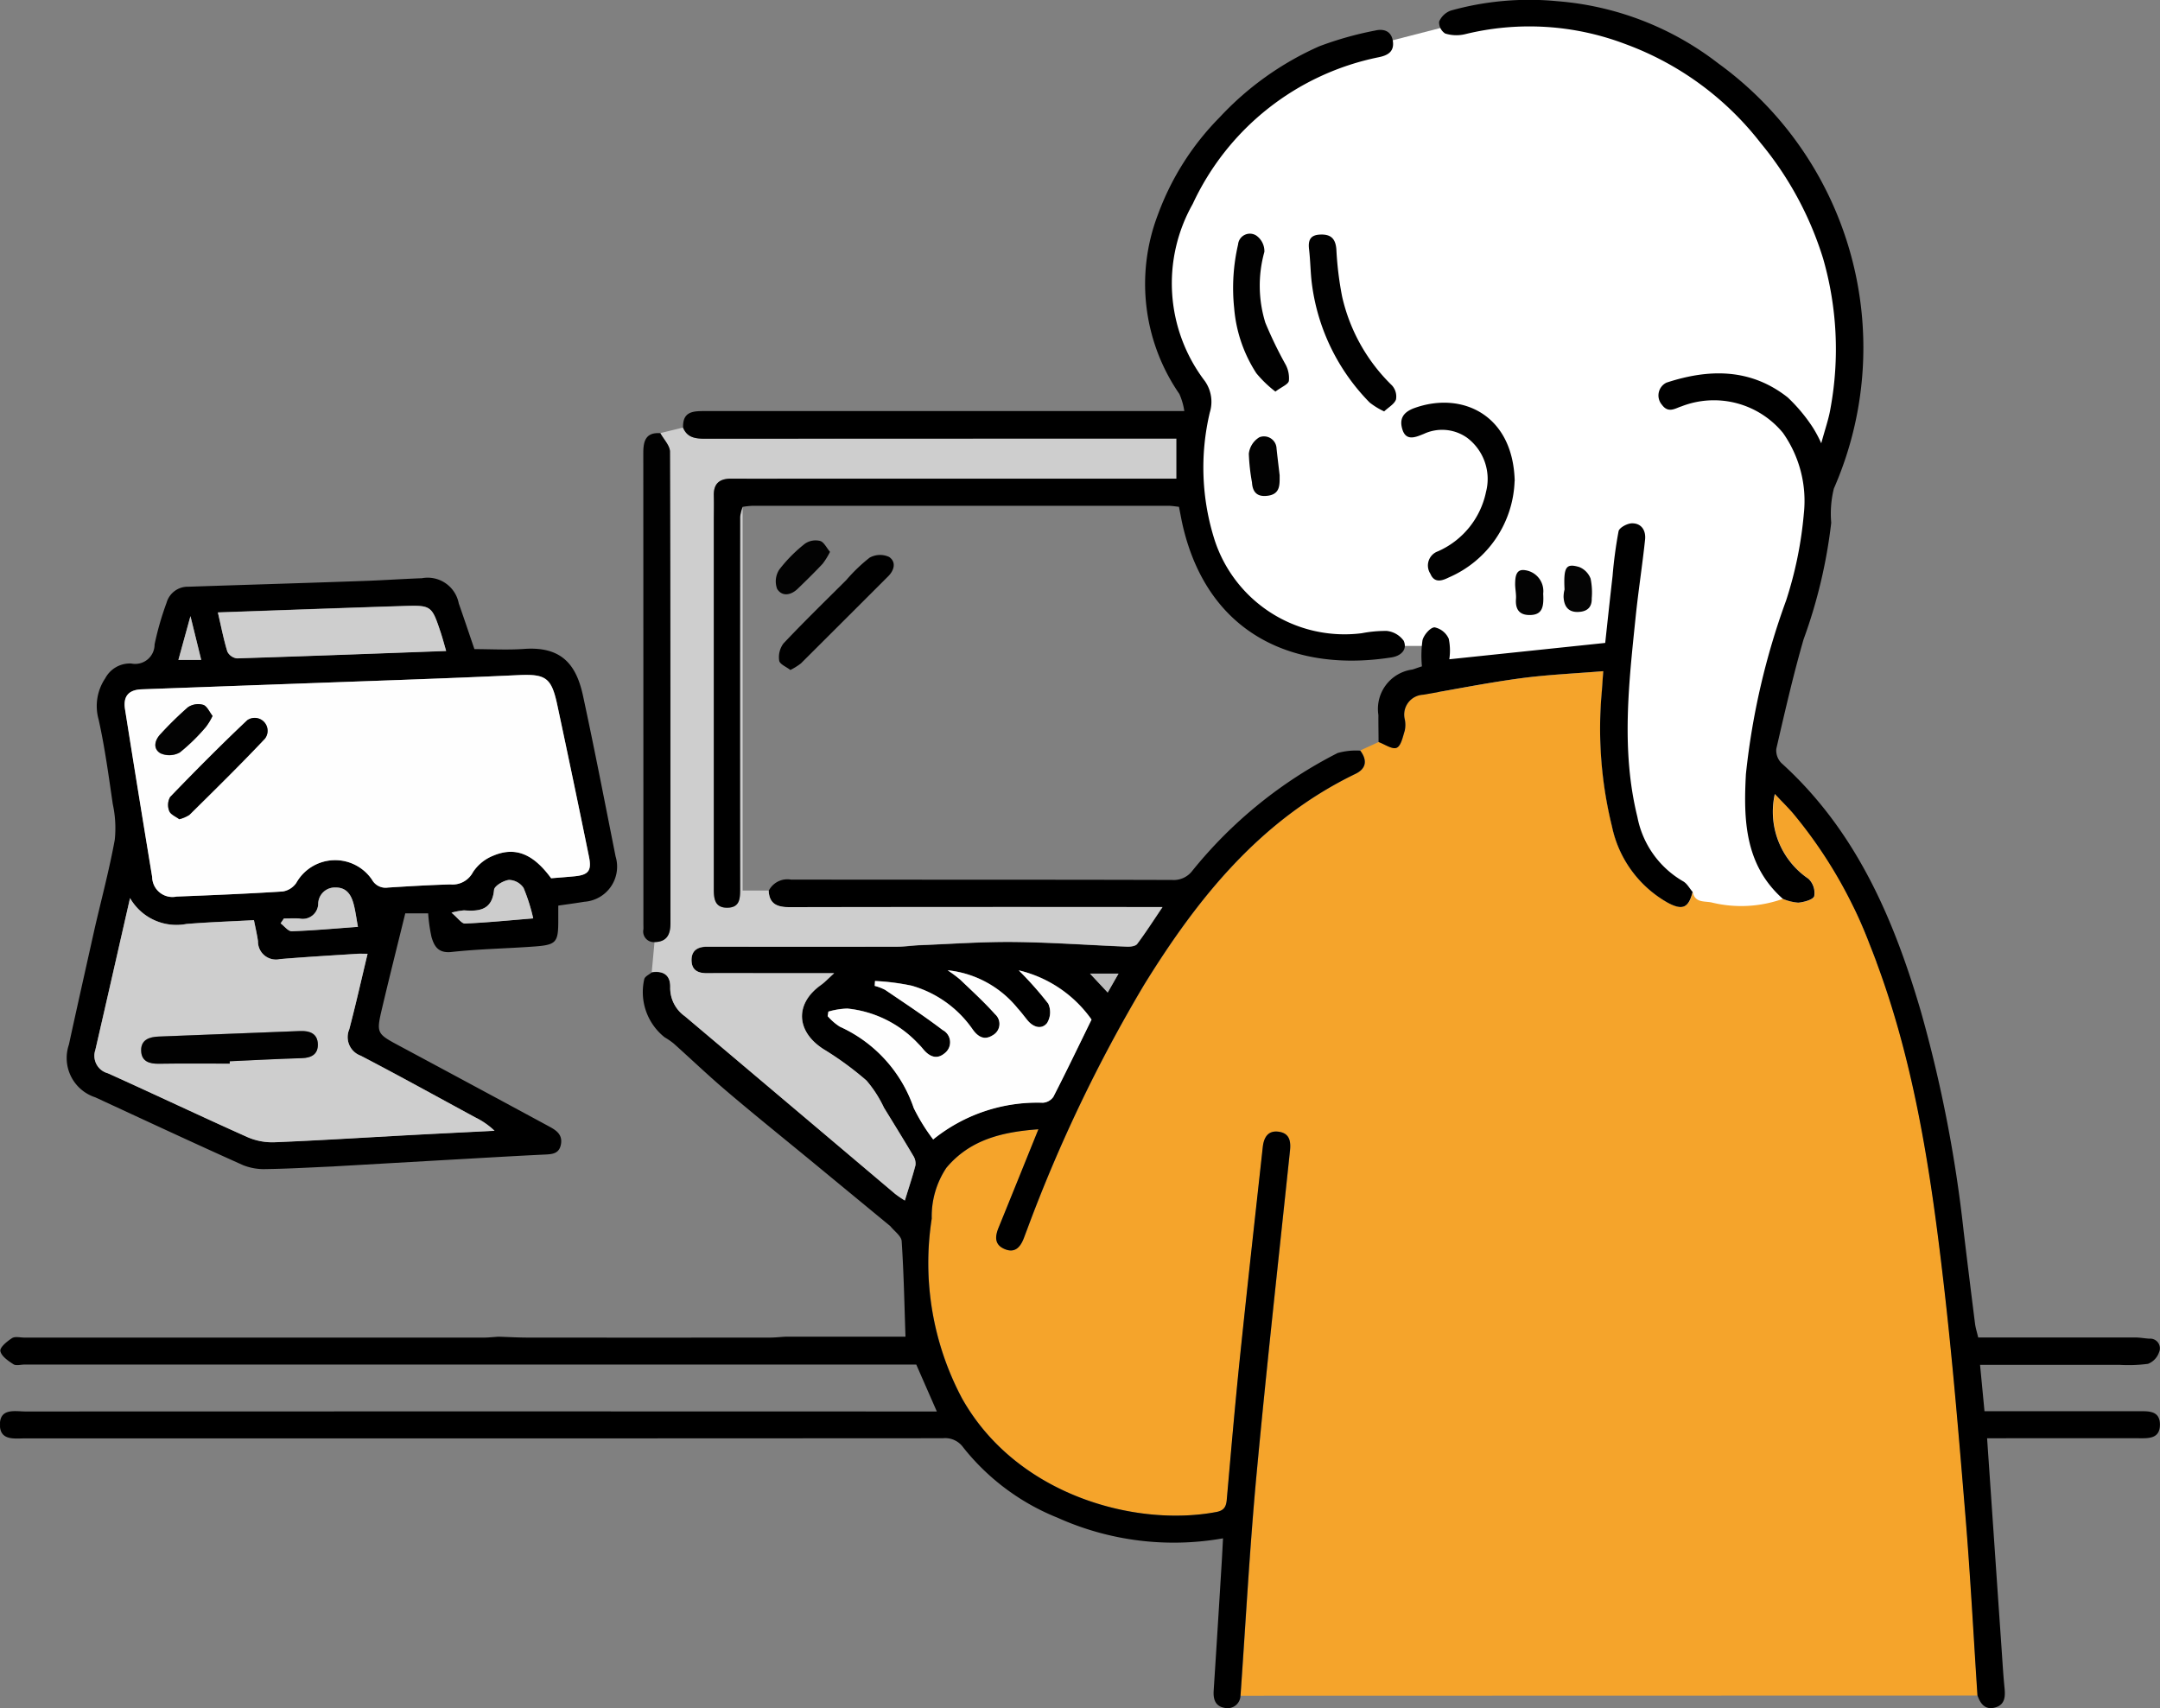
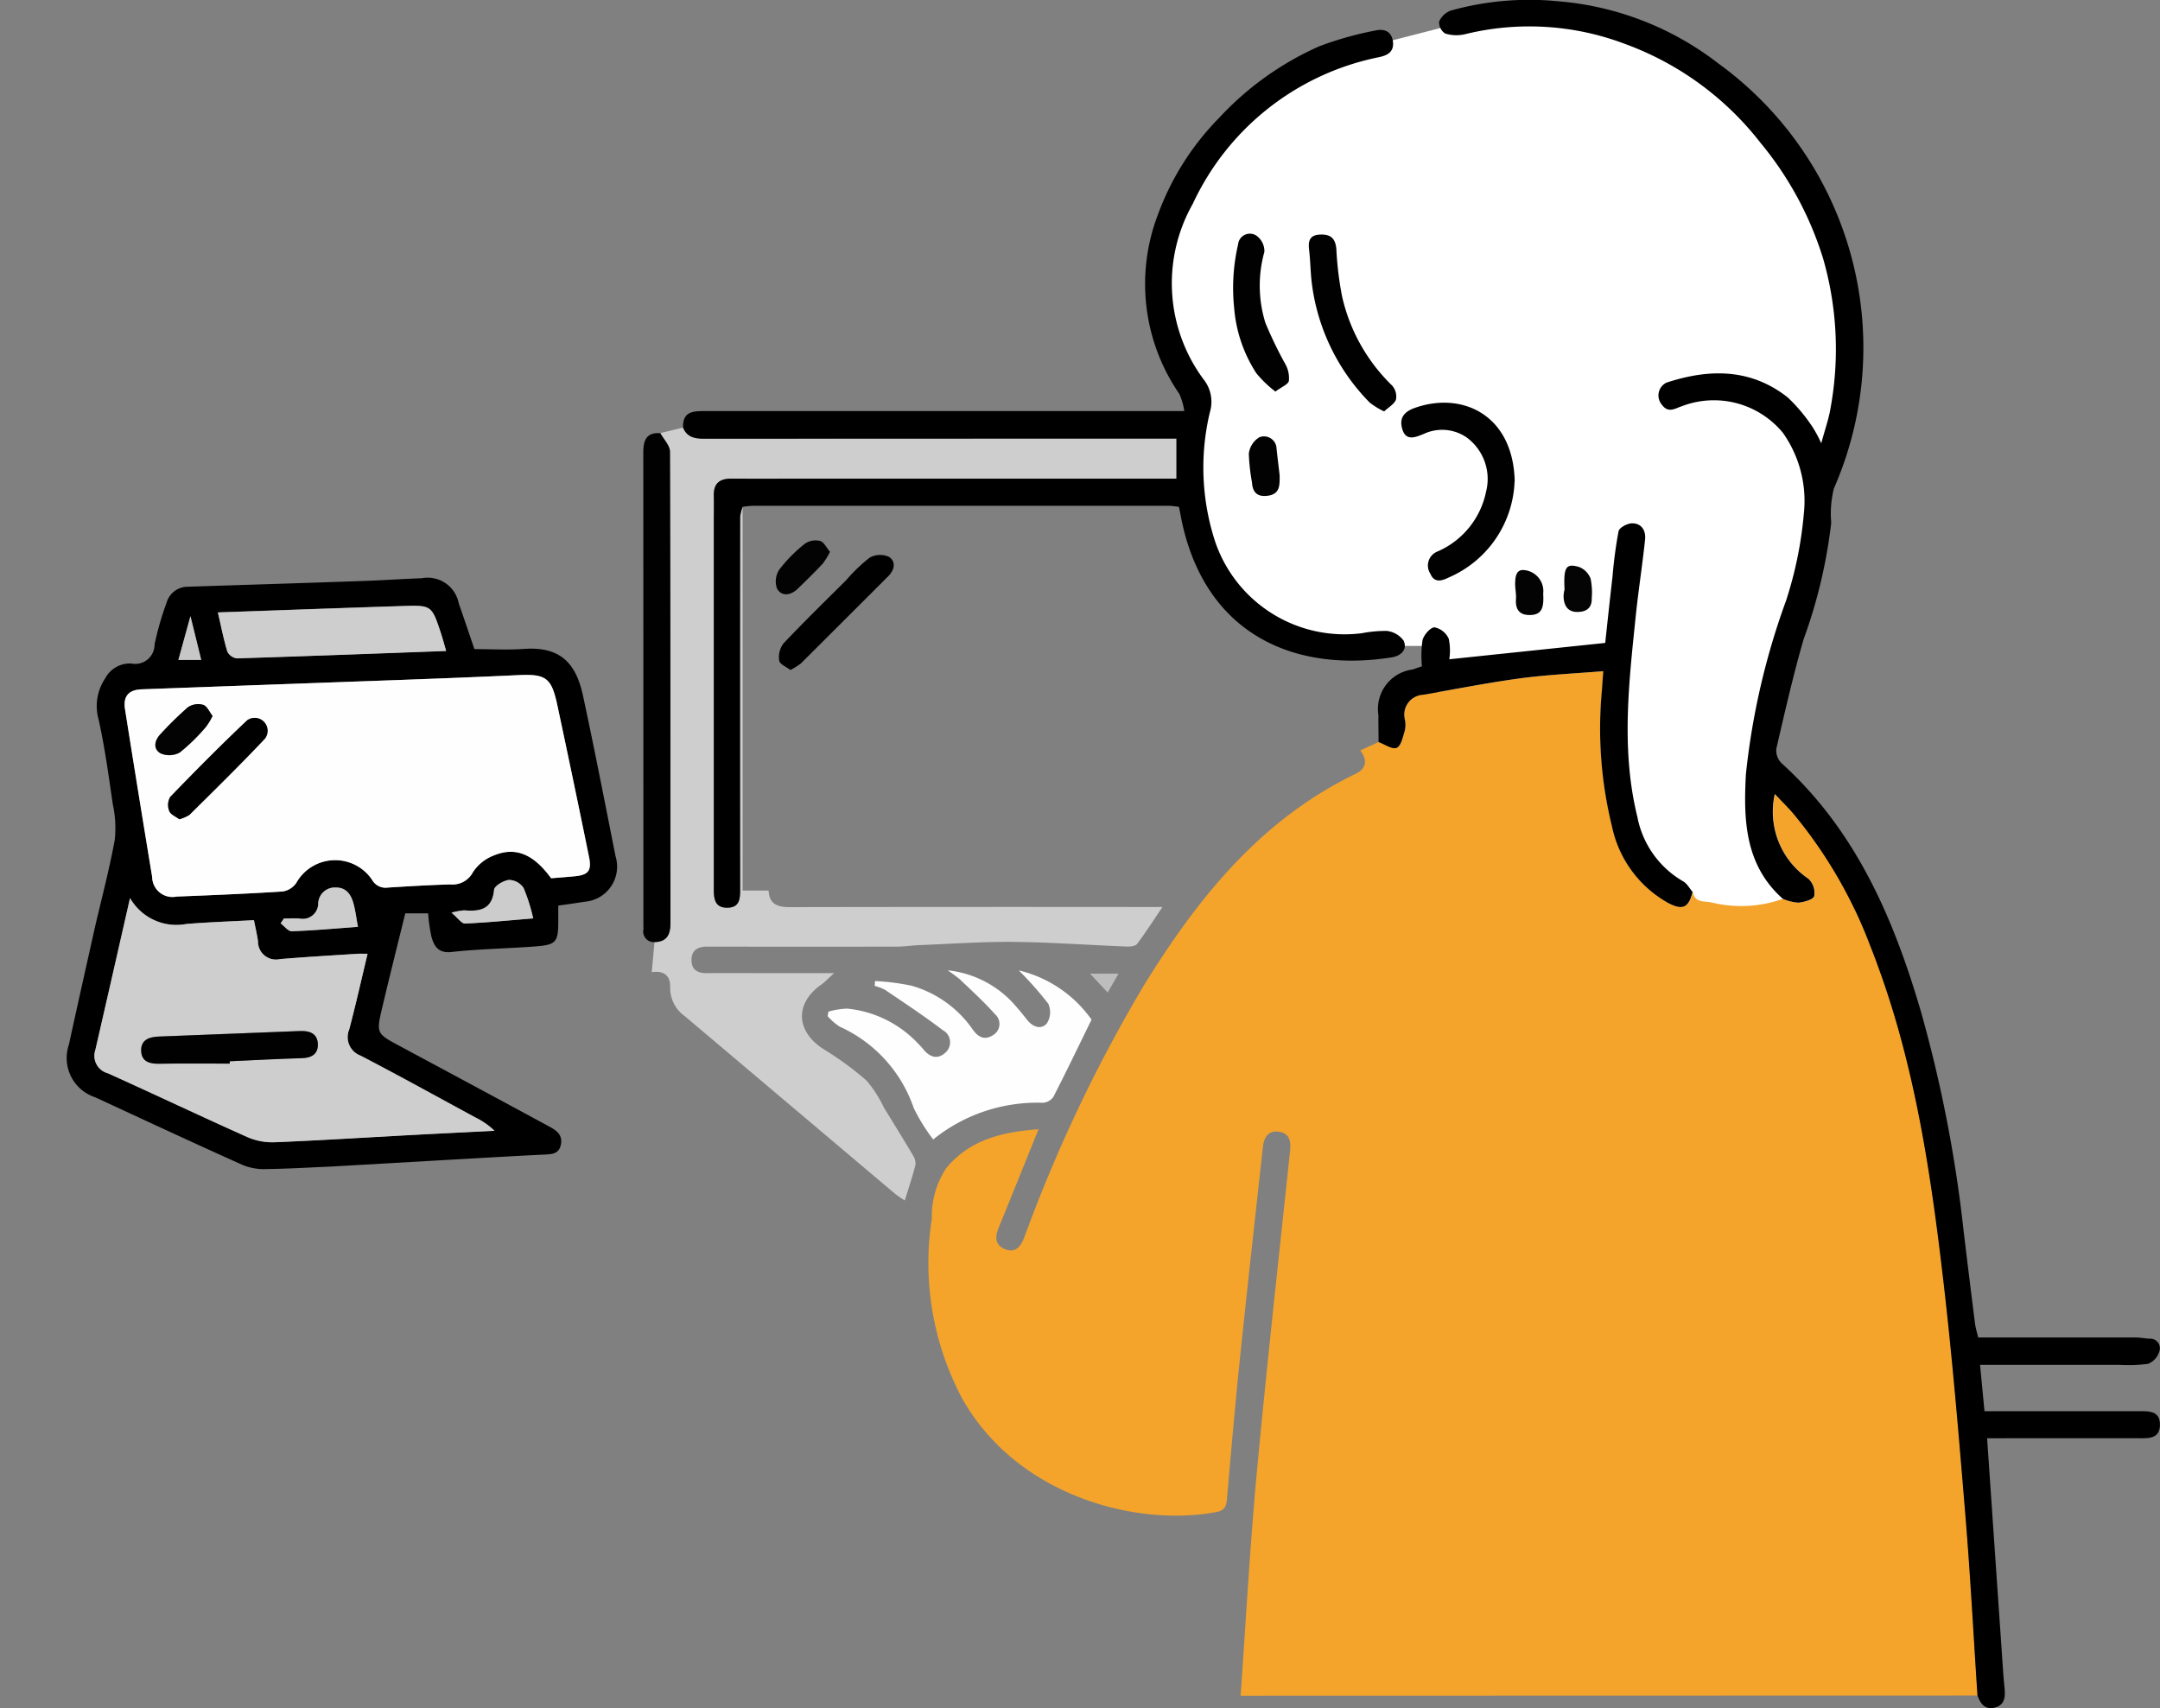
<svg xmlns="http://www.w3.org/2000/svg" width="117.166" height="92.668" viewBox="0 0 117.166 92.668">
  <rect x="0" y="0" width="117.166" height="92.668" fill="#808080" stroke="none" />
  <defs>
    <clipPath id="a">
      <rect width="117.165" height="92.668" fill="none" />
    </clipPath>
  </defs>
  <g transform="translate(-986.999 -212.251)">
    <path d="M16526.869,369.821l-7.041,1.811-6.238,4.124-3.418,5.734v3.722l1.912,5.13v5.13l.6,4.024,2.111,2.515,3.924,1.71h6.438l.8,18.911,23.84-1.811-7.141-10.461,2.914-11.367.707-5.633,1.508-5.231-.824-5.145-2.5-5.494-4.121-4.719-5.459-2.782-4.086-.669Z" transform="translate(-15460.267 -156.429)" fill="#fff" />
    <g transform="translate(987 212.251)">
      <g clip-path="url(#a)">
        <path d="M384.022,291.967l-39.969.01c.283-3.985.5-7.977.865-11.954.545-5.869,1.2-11.728,1.816-17.59.054-.514-.009-.962-.6-1.05s-.817.321-.873.835c-.422,3.847-.853,7.693-1.252,11.542-.262,2.524-.479,5.053-.7,7.581-.034.379-.145.591-.561.67-4.358.828-10.834-.88-13.8-6.162a15.643,15.643,0,0,1-1.644-9.754,4.752,4.752,0,0,1,.795-2.757c1.295-1.54,3.039-1.944,4.993-2.09-.742,1.836-1.448,3.588-2.161,5.338-.2.483-.219.931.332,1.163s.855-.115,1.04-.6c.055-.144.107-.288.163-.431a81.043,81.043,0,0,1,6.349-13.288c2.916-4.726,6.324-8.975,11.484-11.466.593-.286.638-.751.246-1.266l1-.458c.332.121.736.413.977.313s.334-.587.439-.921a1.508,1.508,0,0,0,.007-.612,1.079,1.079,0,0,1,1-1.346c1.766-.3,3.525-.655,5.3-.894,1.46-.2,2.939-.257,4.466-.383-.031.43-.055.733-.073,1.036a22.188,22.188,0,0,0,.549,7.4,6.2,6.2,0,0,0,3.057,4.144c.781.4,1.1.246,1.313-.6.109.592.623.489,1.011.566a6.735,6.735,0,0,0,3.881-.195,2.592,2.592,0,0,0,.842.21c.313-.029.813-.166.865-.356a1.061,1.061,0,0,0-.313-.938,4.387,4.387,0,0,1-1.825-4.6c.342.359.669.676.965,1.019a25.021,25.021,0,0,1,4.2,7.2c2.337,5.863,3.261,12.042,3.983,18.252.491,4.223.841,8.463,1.191,12.7.268,3.241.438,6.49.652,9.735" transform="translate(-276.759 -199.989)" fill="#f5a42b" />
-         <path d="M73.775,264.325c.392.514.347.979-.246,1.266-5.16,2.49-8.569,6.739-11.484,11.466A81.039,81.039,0,0,0,55.7,290.344c-.056.143-.108.288-.163.431-.184.483-.475.836-1.04.6s-.529-.679-.332-1.163c.713-1.75,1.418-3.5,2.161-5.338-1.954.146-3.7.55-4.993,2.09a4.752,4.752,0,0,0-.795,2.757,15.643,15.643,0,0,0,1.644,9.754c2.969,5.281,9.446,6.99,13.8,6.161.416-.079.528-.29.561-.67.223-2.528.441-5.056.7-7.58.4-3.849.83-7.7,1.252-11.542.056-.514.276-.922.873-.834s.658.536.6,1.05c-.615,5.863-1.27,11.722-1.816,17.591-.37,3.977-.582,7.969-.865,11.954a.7.7,0,0,1-.868.656c-.5-.088-.616-.468-.586-.93q.223-3.453.433-6.906c.027-.43.047-.861.074-1.359a15.353,15.353,0,0,1-8.977-1.119,12.416,12.416,0,0,1-5.119-3.818,1.2,1.2,0,0,0-1.1-.493q-24.872.015-49.744.007c-.6,0-1.406.148-1.406-.743,0-.921.831-.715,1.414-.715q24.218-.009,48.435,0h.973L49.7,297.639H1.331c-.205,0-.461.077-.605-.017-.285-.185-.656-.438-.707-.716-.036-.2.364-.529.633-.7.165-.106.45-.029.68-.029q12.436,0,24.872,0c.28,0,.56-.032.84-.049.535.017,1.069.048,1.6.048q6.557.006,13.114,0c.279,0,.558-.032.836-.048h6.522c-.061-1.765-.093-3.476-.207-5.182-.019-.284-.4-.543-.614-.814l-4.357-3.591c-1.5-1.232-3.006-2.446-4.483-3.7-1-.846-1.942-1.749-2.916-2.621a4.012,4.012,0,0,0-.49-.336,3.131,3.131,0,0,1-1.1-3.164c.049-.148.268-.24.409-.357.636-.094,1.016.164,1,.821a1.876,1.876,0,0,0,.8,1.57q5.706,4.806,11.4,9.632a5.7,5.7,0,0,0,.528.36c.2-.666.414-1.286.576-1.918a.788.788,0,0,0-.129-.521c-.517-.873-1.051-1.736-1.582-2.6a6.453,6.453,0,0,0-.946-1.468,17.179,17.179,0,0,0-2.325-1.7c-1.495-.953-1.576-2.459-.157-3.476.223-.16.413-.365.726-.647h-3.2c-1.232,0-2.463-.006-3.694,0-.477,0-.82-.151-.84-.672-.021-.558.327-.763.837-.767.18,0,.359,0,.539,0q4.887,0,9.774,0c.407,0,.814-.066,1.222-.082,1.709-.068,3.419-.192,5.127-.174,2.042.022,4.083.172,6.125.253.185.007.458-.026.548-.146.465-.621.883-1.276,1.374-2h-.976q-9.621,0-19.241.007c-.657,0-1.114-.154-1.146-.9a1.136,1.136,0,0,1,1.2-.605c6.9.012,13.793,0,20.69.021a1.265,1.265,0,0,0,1.094-.506,24.212,24.212,0,0,1,7.876-6.381,3.694,3.694,0,0,1,1.224-.128M47.462,276.834q-.008.13-.016.26a2.6,2.6,0,0,1,.568.217c1.05.712,2.111,1.412,3.12,2.179a.748.748,0,0,1,.111,1.254c-.445.38-.855.172-1.187-.239a3.642,3.642,0,0,0-.259-.284,6.1,6.1,0,0,0-3.84-1.9,4.165,4.165,0,0,0-1.025.166l-.039.245a3.037,3.037,0,0,0,.658.571,7.5,7.5,0,0,1,4.012,4.418,10.273,10.273,0,0,0,1.053,1.7,8.983,8.983,0,0,1,5.952-1.991.76.76,0,0,0,.566-.317c.71-1.383,1.382-2.785,2.072-4.194a6.733,6.733,0,0,0-3.948-2.67,18.521,18.521,0,0,1,1.6,1.805,1.124,1.124,0,0,1-.068,1.058c-.3.362-.743.224-1.053-.149-.18-.217-.345-.447-.537-.653a5.633,5.633,0,0,0-3.8-2.066,7.61,7.61,0,0,1,.675.5c.642.618,1.3,1.222,1.9,1.885a.7.7,0,0,1-.12,1.135c-.45.294-.8.106-1.1-.316a6.029,6.029,0,0,0-3.308-2.367,12.3,12.3,0,0,0-1.987-.254m11.662-.4.961,1.026.586-1.026Z" transform="translate(0 -223.615)" />
        <path d="M38.129,235.544c-1.228.052-2.455.127-3.683.144a3.033,3.033,0,0,1-1.253-.217c-2.679-1.2-5.344-2.443-8.01-3.677a2.242,2.242,0,0,1-1.429-2.856c.461-2.124.94-4.243,1.412-6.365.368-1.582.785-3.156,1.077-4.752a6.112,6.112,0,0,0-.108-1.929c-.225-1.537-.432-3.08-.769-4.594a2.69,2.69,0,0,1,.361-2.236,1.512,1.512,0,0,1,1.413-.8,1.051,1.051,0,0,0,1.262-1.036,16.2,16.2,0,0,1,.649-2.257,1.194,1.194,0,0,1,1.188-.873c3.173-.106,6.346-.2,9.518-.313,1.048-.036,2.1-.11,3.144-.148a1.716,1.716,0,0,1,2,1.363c.288.82.564,1.645.85,2.483.907,0,1.806.053,2.7-.011,2.108-.151,2.845.945,3.192,2.548.625,2.9,1.187,5.8,1.766,8.71a1.909,1.909,0,0,1-1.7,2.459c-.45.075-.9.134-1.409.208,0,.267,0,.541,0,.815,0,1.168-.105,1.312-1.252,1.4-1.51.114-3.028.134-4.531.3-.721.08-.944-.3-1.094-.814a8.633,8.633,0,0,1-.181-1.282H42c-.416,1.7-.846,3.4-1.25,5.114-.333,1.411-.315,1.407.99,2.106q4.017,2.154,8.027,4.322c.395.212.773.438.679.978s-.49.548-.927.568c-1.822.086-3.642.2-5.463.3l-5.928.34M49.911,219.91c.411-.034.843-.065,1.273-.107.755-.073.939-.3.783-1.06q-.849-4.136-1.726-8.265c-.312-1.455-.626-1.657-2.115-1.587-2.1.1-4.195.18-6.293.257q-7.066.261-14.132.513c-.717.027-1.015.383-.9,1.086q.725,4.548,1.472,9.092a1.1,1.1,0,0,0,1.322,1.065c1.92-.076,3.84-.154,5.757-.277a1.1,1.1,0,0,0,.739-.466,2.416,2.416,0,0,1,4.107-.171.843.843,0,0,0,.868.425c1.125-.072,2.251-.138,3.377-.17a1.25,1.25,0,0,0,1.229-.664,2.361,2.361,0,0,1,1.092-.891c1.205-.511,2.178-.107,3.15,1.219m-22.844,1.071c-.651,2.858-1.262,5.553-1.883,8.246a.978.978,0,0,0,.674,1.258c2.542,1.143,5.059,2.34,7.6,3.476a3.385,3.385,0,0,0,1.468.267c2.431-.1,4.86-.255,7.29-.385,1.54-.083,3.081-.158,4.622-.236a4.11,4.11,0,0,0-1.04-.723c-2.07-1.121-4.129-2.262-6.217-3.349a1.072,1.072,0,0,1-.624-1.429c.356-1.346.66-2.706.994-4.1-.235,0-.386-.008-.536,0-1.406.092-2.814.171-4.218.289a.974.974,0,0,1-1.19-.971c-.052-.371-.141-.738-.22-1.142-1.267.069-2.467.11-3.663.207a2.9,2.9,0,0,1-3.062-1.413m4.77-15.487c.171.737.305,1.44.513,2.121a.676.676,0,0,0,.519.367c3.761-.115,7.521-.257,11.349-.4-.1-.348-.184-.664-.286-.974-.5-1.5-.5-1.514-2.078-1.463-3.326.106-6.651.229-10.017.346m17.105,16.6a10.02,10.02,0,0,0-.523-1.652.981.981,0,0,0-.79-.434c-.3.032-.79.323-.811.538-.1,1.088-.785,1.178-1.627,1.112a3.858,3.858,0,0,0-.682.126c.354.295.551.6.734.589,1.194-.052,2.384-.172,3.7-.279m-13.525.005-.179.264c.2.15.409.434.605.428,1.167-.04,2.331-.147,3.588-.238-.084-.455-.131-.852-.233-1.233-.132-.495-.379-.905-.981-.9a.9.9,0,0,0-.941.906.839.839,0,0,1-1.025.774c-.277-.018-.556,0-.834,0m-5.723-14.029h1.239l-.584-2.374-.654,2.374" transform="translate(-20.018 -172.268)" />
        <path d="M235.9,175.732c.033.747.489.9,1.146.9q9.621-.018,19.241-.007h.976c-.491.726-.909,1.381-1.374,2-.09.12-.363.153-.548.146-2.042-.081-4.082-.231-6.125-.253-1.708-.018-3.418.107-5.127.174-.408.016-.815.081-1.222.082q-4.887.01-9.774,0h-.539c-.51,0-.858.209-.837.767.019.521.363.676.84.672,1.231-.01,2.463,0,3.694,0h3.2c-.313.281-.5.487-.727.647-1.419,1.016-1.338,2.522.157,3.476a17.169,17.169,0,0,1,2.325,1.7,6.451,6.451,0,0,1,.946,1.468c.531.864,1.065,1.727,1.582,2.6a.788.788,0,0,1,.129.521c-.162.632-.372,1.252-.576,1.918a5.7,5.7,0,0,1-.528-.36q-5.7-4.815-11.4-9.632a1.876,1.876,0,0,1-.8-1.57c.02-.657-.361-.915-1-.821l.151-1.637c.672-.011.861-.42.86-1.014,0-8.528,0-17.056-.025-25.584,0-.337-.34-.672-.521-1.008l1.229-.3c.228.548.677.6,1.2.6q12.358-.015,24.715-.007h.847v2.181H238.567c-1.566,0-3.131.006-4.7,0-.633,0-.96.268-.941.924.014.487,0,.975,0,1.463q0,9.933,0,19.865c0,.524.044,1.027.728,1.023s.7-.492.7-1.028q-.017-10.086,0-20.173a2.33,2.33,0,0,1,.136-.546v20.814Z" transform="translate(-194.208 -127.422)" fill="#cecece" />
        <path d="M535.977,91.979c-.214-3.245-.384-6.494-.652-9.735-.35-4.238-.7-8.478-1.191-12.7-.722-6.21-1.646-12.389-3.983-18.252a25.019,25.019,0,0,0-4.2-7.2c-.3-.343-.623-.66-.965-1.019a4.387,4.387,0,0,0,1.825,4.6,1.061,1.061,0,0,1,.313.938c-.052.19-.552.327-.865.356a2.593,2.593,0,0,1-.842-.21c-2.062-1.839-2.134-4.28-2-6.759A39.394,39.394,0,0,1,525.6,32.57a21.129,21.129,0,0,0,.96-4.711,6.4,6.4,0,0,0-1.134-4.377,4.848,4.848,0,0,0-5.5-1.439c-.331.1-.713.4-1.065-.086a.773.773,0,0,1,.247-1.2c2.314-.759,4.566-.781,6.575.8a9.006,9.006,0,0,1,1.363,1.631,6.813,6.813,0,0,1,.458.859c.211-.779.407-1.325.5-1.888a17.756,17.756,0,0,0-.4-8.136,18.306,18.306,0,0,0-3.394-6.274,16.446,16.446,0,0,0-7.34-5.362,14.639,14.639,0,0,0-8.688-.532,2.017,2.017,0,0,1-1.08-.038.725.725,0,0,1-.326-.643,1.1,1.1,0,0,1,.633-.6,15.781,15.781,0,0,1,5.765-.51,16.346,16.346,0,0,1,8.74,3.372,19.044,19.044,0,0,1,6.274,23.067,5.683,5.683,0,0,0-.143,1.855,27.724,27.724,0,0,1-1.5,6.327c-.566,1.959-1.02,3.951-1.479,5.939a.974.974,0,0,0,.283.776c4.026,3.648,6.076,8.4,7.56,13.469a72.913,72.913,0,0,1,2.32,11.931q.3,2.5.617,5.007c.029.225.1.445.172.748h1.516q3.5,0,7.005,0c.253,0,.506.05.76.065a.525.525,0,0,1,.529.736,1.028,1.028,0,0,1-.6.629,8.13,8.13,0,0,1-1.531.055h-7.579c.081.844.158,1.647.241,2.515h2.956q2.808,0,5.615,0c.507,0,.944.08.945.723s-.414.745-.932.744q-3.808-.006-7.615,0H536.5c.27,3.925.534,7.779.8,11.633.044.639.082,1.278.146,1.915.048.47.022.912-.51,1.058s-.8-.193-.957-.655" transform="translate(-428.714 0)" />
        <path d="M243.783,36.4a2.316,2.316,0,0,0-.136.546q-.009,10.086,0,20.173c0,.536-.015,1.024-.7,1.028s-.729-.5-.728-1.023q0-9.932,0-19.865c0-.488.011-.976,0-1.463-.018-.656.308-.927.942-.923,1.566.008,3.131,0,4.7,0h19.455V32.7h-.847q-12.358,0-24.716.007c-.525,0-.974-.051-1.2-.6-.037-.922.6-.9,1.241-.9q12.47,0,24.94,0h1.006a3.522,3.522,0,0,0-.268-.928,10.516,10.516,0,0,1-1.162-9.734,14.655,14.655,0,0,1,3.334-5.26,16.5,16.5,0,0,1,5.417-3.867,18.555,18.555,0,0,1,3.031-.854c.459-.109.89.018.964.595s-.319.761-.774.853a14.234,14.234,0,0,0-10.085,7.958,8.744,8.744,0,0,0,.657,9.608,1.954,1.954,0,0,1,.269,1.706,12.943,12.943,0,0,0,.266,6.932,7.412,7.412,0,0,0,7.975,5.042,6.8,6.8,0,0,1,1.359-.125,1.3,1.3,0,0,1,.917.534c.216.487-.159.821-.647.9-5.147.817-9.9-1.128-11.319-7.067-.083-.346-.143-.7-.225-1.1-.19-.019-.386-.055-.581-.055q-11.277,0-22.554,0a4.708,4.708,0,0,0-.529.058" transform="translate(-203.5 -8.907)" />
        <path d="M502.471,204.32c-.214.849-.532,1.006-1.313.6a6.2,6.2,0,0,1-3.057-4.144,22.187,22.187,0,0,1-.549-7.4c.018-.3.043-.606.073-1.036-1.526.126-3,.187-4.465.383-1.775.238-3.534.59-5.3.894a1.079,1.079,0,0,0-1,1.347,1.5,1.5,0,0,1-.007.612c-.105.334-.2.823-.439.921s-.645-.193-.977-.313c0-.487-.012-.974-.008-1.461a2.156,2.156,0,0,1,1.846-2.473c.146-.044.29-.1.515-.172a6.017,6.017,0,0,1,.03-1.416c.07-.286.425-.7.657-.7a1.085,1.085,0,0,1,.766.616,3.1,3.1,0,0,1,.031,1.116l8.457-.887c.127-1.168.258-2.4.4-3.634a23.963,23.963,0,0,1,.325-2.426c.042-.195.472-.425.726-.428.524-.008.763.4.712.881-.148,1.393-.365,2.779-.509,4.172-.375,3.63-.8,7.267.093,10.882a5.149,5.149,0,0,0,2.479,3.485c.215.119.349.385.521.583" transform="translate(-410.66 -155.93)" />
        <path d="M227.483,152.565c.181.336.52.672.521,1.008.029,8.528.022,17.056.025,25.584,0,.594-.188,1-.86,1.014a.576.576,0,0,1-.608-.689c.007-.1,0-.205,0-.308q0-12.778-.005-25.557c0-.654.153-1.111.928-1.053" transform="translate(-191.662 -129.064)" fill="#010101" />
        <path d="M499.638,146.074a5.911,5.911,0,0,1-3.568,5.229c-.314.153-.772.353-1-.2a.816.816,0,0,1,.409-1.217,4.52,4.52,0,0,0,2.609-3.225,2.794,2.794,0,0,0-1.037-2.943,2.345,2.345,0,0,0-2.342-.2c-.389.153-.94.424-1.15-.222-.177-.545-.018-.944.65-1.184,2.553-.917,5.347.339,5.435,3.965" transform="translate(-417.482 -119.978)" fill="#010101" />
        <path d="M465.04,92.189a3.978,3.978,0,0,1-.788-.483,11.211,11.211,0,0,1-3.134-6.447c-.077-.618-.079-1.244-.152-1.863-.057-.488.059-.781.61-.8.577-.024.826.227.871.8a17.9,17.9,0,0,0,.313,2.566,9.7,9.7,0,0,0,2.706,4.819.9.9,0,0,1,.217.757c-.086.251-.4.422-.643.65" transform="translate(-389.959 -69.871)" fill="#010101" />
        <path d="M436.613,90.933a6.261,6.261,0,0,1-1.039-1,7.611,7.611,0,0,1-1.2-3.515,10.477,10.477,0,0,1,.211-3.47.643.643,0,0,1,.976-.489,1.038,1.038,0,0,1,.451.89,6.816,6.816,0,0,0,.051,3.843,21.69,21.69,0,0,0,1.1,2.274,1.552,1.552,0,0,1,.177.887c-.041.19-.381.315-.728.575" transform="translate(-367.428 -69.688)" fill="#010101" />
        <path d="M274.958,201.706c-.221-.172-.577-.314-.606-.505a1.245,1.245,0,0,1,.23-.933c1.106-1.172,2.264-2.3,3.405-3.436a8.944,8.944,0,0,1,1.269-1.219,1.169,1.169,0,0,1,1.052-.042c.394.26.3.711-.047,1.055q-2.362,2.361-4.728,4.72a3.379,3.379,0,0,1-.576.36" transform="translate(-232.086 -165.361)" />
        <path d="M276.162,190.949a4.029,4.029,0,0,1-.4.648c-.437.466-.894.913-1.353,1.357-.368.357-.848.439-1.117.01a1.173,1.173,0,0,1,.117-1.051,7.891,7.891,0,0,1,1.4-1.41,1.024,1.024,0,0,1,.814-.142c.207.059.343.364.535.589" transform="translate(-231.138 -161.016)" fill="#030303" />
        <path d="M441.455,155.844c0,.5.047,1.017-.631,1.114-.539.077-.835-.141-.869-.724a10.613,10.613,0,0,1-.171-1.555,1.2,1.2,0,0,1,.575-.893.682.682,0,0,1,.929.617c.051.48.111.96.167,1.44" transform="translate(-372.044 -130.067)" fill="#020202" />
        <path d="M550.725,200.542c-.058-1.233.074-1.439.8-1.224a1.1,1.1,0,0,1,.614.629,3.7,3.7,0,0,1,.061,1.068c.017.528-.295.734-.767.739-.534.006-.736-.338-.76-.813a1.629,1.629,0,0,1,.051-.4" transform="translate(-465.86 -168.557)" fill="#040404" />
        <path d="M535.138,202.037c.038.691-.027,1.137-.666,1.166-.6.027-.853-.274-.81-.872.02-.278-.051-.561-.045-.841.008-.363.047-.8.54-.717a1.144,1.144,0,0,1,.982,1.264" transform="translate(-451.431 -169.841)" fill="#030303" />
        <path d="M294.062,342.333a12.308,12.308,0,0,1,1.987.254,6.028,6.028,0,0,1,3.308,2.367c.3.422.649.61,1.1.316a.7.7,0,0,0,.119-1.135c-.592-.664-1.253-1.267-1.9-1.885a7.642,7.642,0,0,0-.674-.5,5.633,5.633,0,0,1,3.8,2.066c.192.206.357.436.537.653.31.373.758.511,1.053.149a1.124,1.124,0,0,0,.068-1.058,18.594,18.594,0,0,0-1.6-1.805,6.733,6.733,0,0,1,3.948,2.67c-.69,1.409-1.362,2.811-2.072,4.194a.759.759,0,0,1-.566.317,8.983,8.983,0,0,0-5.952,1.991,10.268,10.268,0,0,1-1.053-1.7,7.5,7.5,0,0,0-4.012-4.418,3.042,3.042,0,0,1-.658-.571l.039-.245a4.161,4.161,0,0,1,1.025-.165,6.093,6.093,0,0,1,3.84,1.895,3.687,3.687,0,0,1,.259.284c.332.41.742.618,1.187.239a.747.747,0,0,0-.111-1.254c-1.009-.767-2.07-1.466-3.12-2.179a2.593,2.593,0,0,0-.567-.217l.016-.26" transform="translate(-246.6 -289.113)" fill="#fefefe" />
        <path d="M383.881,342.939h1.547l-.586,1.026-.961-1.026" transform="translate(-324.757 -290.121)" fill="#bdbdbd" />
        <path d="M67.013,248.738c-.972-1.326-1.945-1.73-3.15-1.219a2.362,2.362,0,0,0-1.091.891,1.25,1.25,0,0,1-1.229.664c-1.127.032-2.252.1-3.377.17a.842.842,0,0,1-.868-.425,2.416,2.416,0,0,0-4.107.172,1.1,1.1,0,0,1-.739.466c-1.917.123-3.837.2-5.757.277a1.1,1.1,0,0,1-1.322-1.065q-.752-4.544-1.472-9.092c-.112-.7.186-1.06.9-1.086q7.066-.262,14.132-.513c2.1-.077,4.2-.159,6.293-.257,1.489-.07,1.8.132,2.115,1.587q.885,4.128,1.726,8.265c.156.759-.029.987-.783,1.06-.43.041-.862.073-1.273.107m-20.17-3.2a1.878,1.878,0,0,0,.549-.235c1.382-1.365,2.769-2.727,4.1-4.139a.7.7,0,0,0-.963-.994c-1.43,1.351-2.818,2.749-4.183,4.166a.884.884,0,0,0-.046.76c.073.19.356.3.541.441m1.805-5.6c-.169-.216-.3-.535-.506-.6a1,1,0,0,0-.825.126,18.906,18.906,0,0,0-1.479,1.447c-.333.342-.433.8-.022,1.05a1.171,1.171,0,0,0,1.058-.043,10.315,10.315,0,0,0,1.42-1.391,3.522,3.522,0,0,0,.353-.585" transform="translate(-37.12 -201.096)" fill="#fefefe" />
        <path d="M35.192,316.284a2.9,2.9,0,0,0,3.062,1.413c1.2-.1,2.4-.137,3.663-.207.079.4.168.771.22,1.142a.975.975,0,0,0,1.19.971c1.4-.118,2.811-.2,4.218-.289.15-.01.3,0,.536,0-.334,1.389-.638,2.749-.994,4.1a1.072,1.072,0,0,0,.624,1.429c2.088,1.086,4.147,2.228,6.217,3.349a4.106,4.106,0,0,1,1.04.723c-1.541.078-3.082.153-4.622.236-2.43.131-4.859.286-7.29.385a3.383,3.383,0,0,1-1.468-.267c-2.545-1.136-5.062-2.332-7.6-3.476a.978.978,0,0,1-.674-1.258c.621-2.693,1.231-5.388,1.883-8.246M40.6,325.27c0-.044,0-.088,0-.132,1.3-.058,2.607-.13,3.911-.168.518-.015.876-.208.869-.741-.008-.6-.445-.75-.964-.73q-3.835.151-7.67.3c-.512.02-.962.167-.95.76s.434.723.968.714c1.278-.021,2.557-.007,3.835-.007" transform="translate(-28.143 -267.571)" fill="#cecece" />
        <path d="M76.737,213.759c3.366-.117,6.691-.24,10.017-.346,1.577-.05,1.58-.036,2.078,1.463.1.31.185.627.286.974-3.828.139-7.588.281-11.349.4a.677.677,0,0,1-.519-.367c-.207-.681-.342-1.385-.513-2.121" transform="translate(-64.918 -180.533)" fill="#cecece" />
        <path d="M163.447,312.019c-1.315.108-2.506.227-3.7.279-.183.008-.38-.294-.734-.589a3.856,3.856,0,0,1,.682-.126c.842.065,1.523-.025,1.627-1.112.021-.215.512-.506.811-.538a.982.982,0,0,1,.79.435,10.02,10.02,0,0,1,.523,1.652" transform="translate(-134.523 -262.197)" fill="#ccc" />
        <path d="M99,314.315c.278,0,.557-.015.834,0a.839.839,0,0,0,1.025-.774.9.9,0,0,1,.941-.906c.6-.009.849.4.981.9.1.382.149.779.233,1.233-1.257.091-2.421.2-3.588.238-.2.007-.4-.278-.606-.428l.179-.264" transform="translate(-83.598 -264.487)" fill="#cdcdcd" />
        <path d="M62.826,219.4l.654-2.374.584,2.374Z" transform="translate(-53.15 -183.599)" fill="#c7c7c7" />
        <path d="M59.817,258.552c-.185-.141-.468-.251-.541-.441a.883.883,0,0,1,.046-.76c1.366-1.417,2.753-2.815,4.183-4.166a.7.7,0,0,1,.962.994c-1.333,1.412-2.72,2.774-4.1,4.139a1.88,1.88,0,0,1-.549.235" transform="translate(-50.094 -214.114)" />
        <path d="M57.815,248.649a3.521,3.521,0,0,1-.353.585,10.317,10.317,0,0,1-1.42,1.391,1.171,1.171,0,0,1-1.058.043c-.411-.252-.311-.708.022-1.05a18.91,18.91,0,0,1,1.479-1.447,1,1,0,0,1,.825-.126c.21.069.337.388.506.6" transform="translate(-46.286 -209.81)" fill="#030303" />
        <path d="M54.518,364.894c-1.278,0-2.557-.014-3.835.007-.534.009-.956-.132-.968-.714s.438-.74.95-.76q3.835-.148,7.67-.3c.519-.02.956.134.964.73.007.532-.351.725-.869.741-1.3.038-2.607.11-3.911.168,0,.044,0,.088,0,.132" transform="translate(-42.058 -307.195)" fill="#010101" />
      </g>
    </g>
  </g>
</svg>